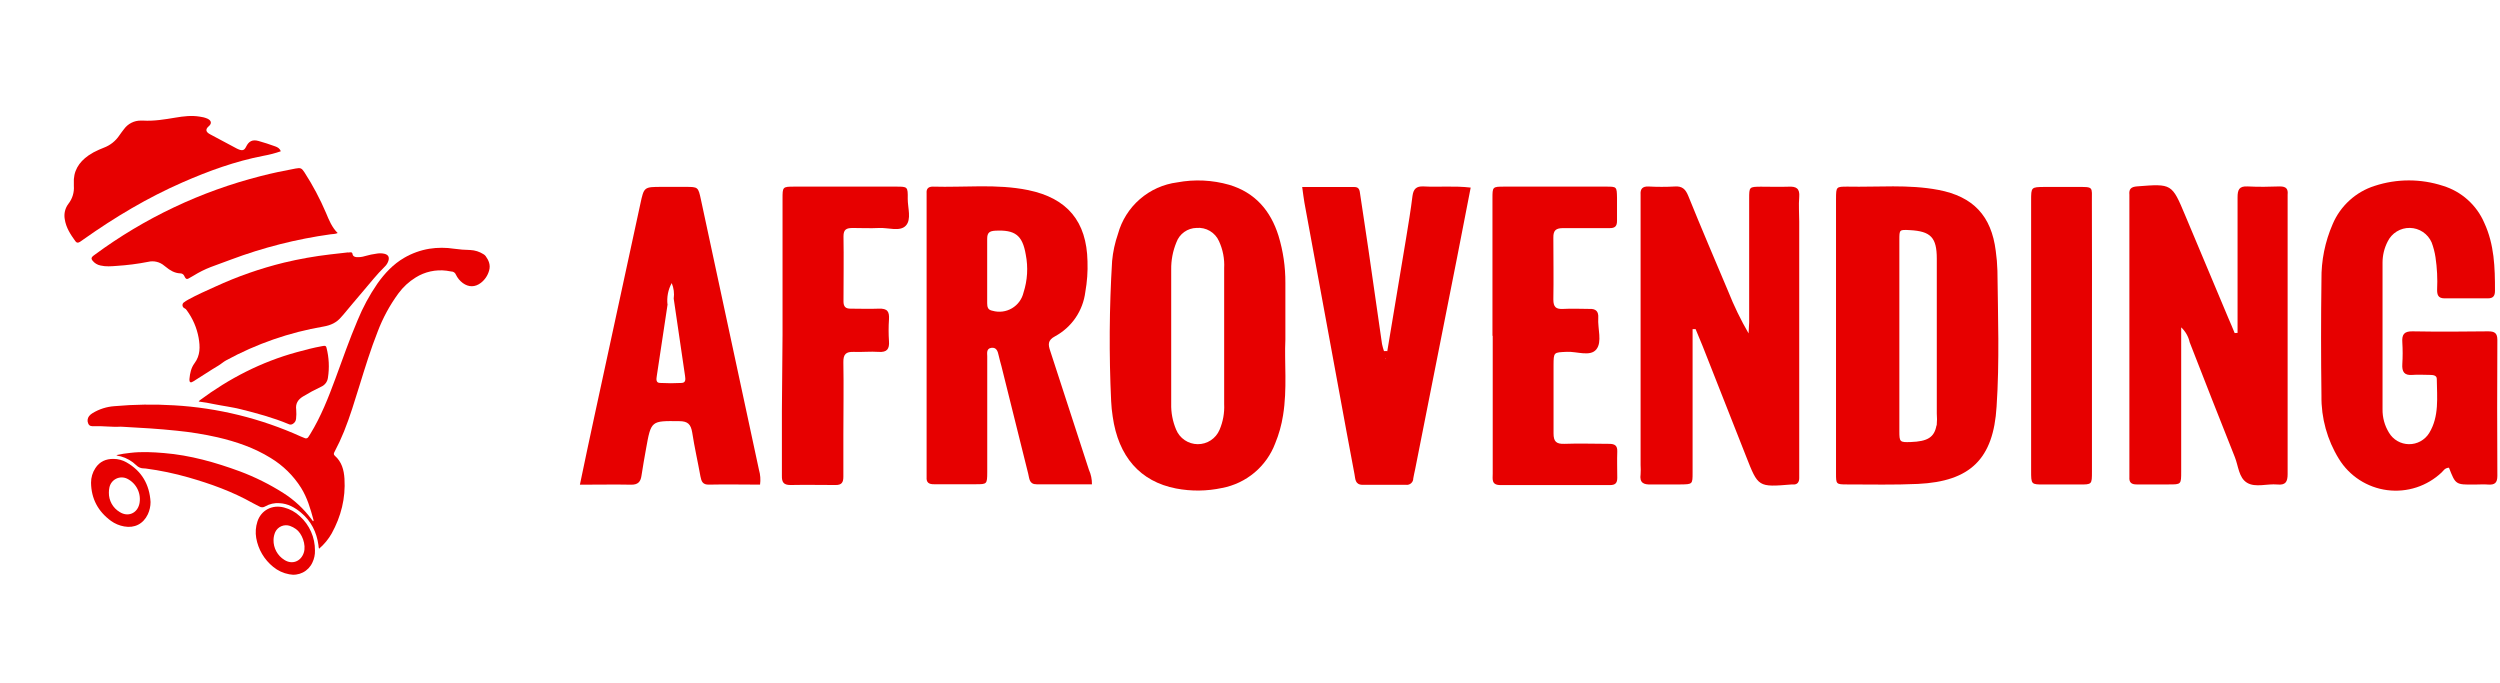
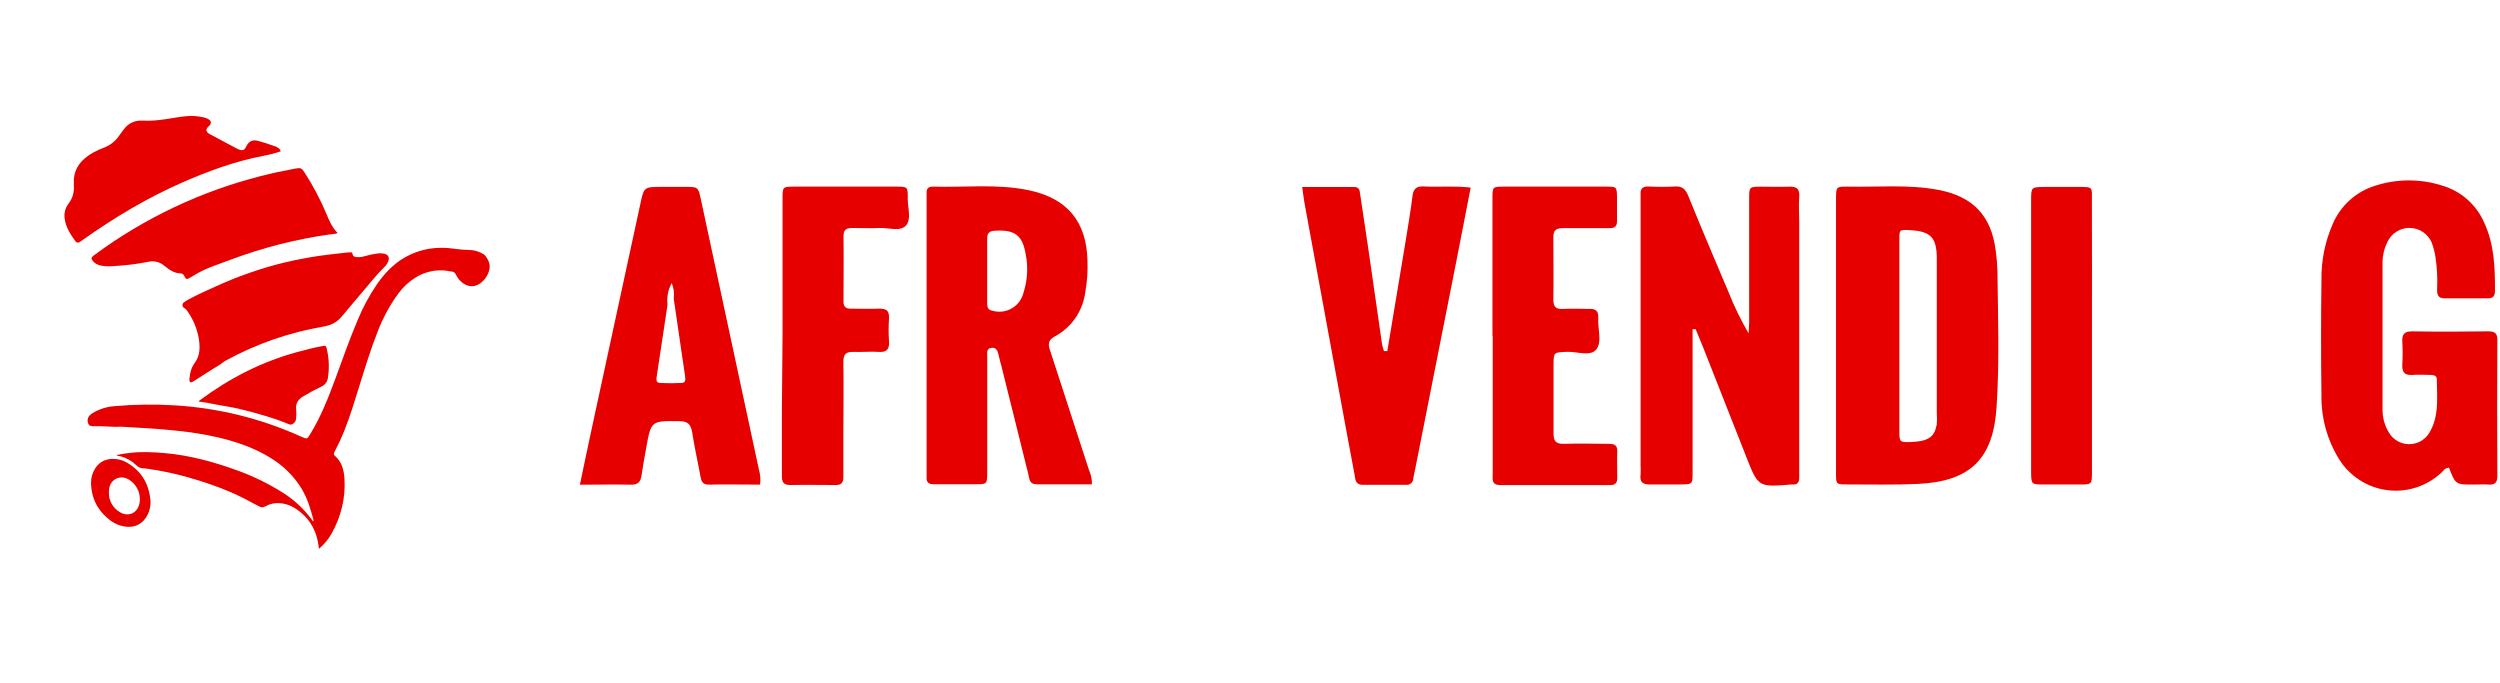
<svg xmlns="http://www.w3.org/2000/svg" width="194" height="53" viewBox="0 0 194 53" fill="none">
  <path d="M190.04 36.292C189.705 36.317 189.62 36.522 189.48 36.652C188.921 37.183 188.25 37.583 187.517 37.822C186.784 38.061 186.007 38.133 185.242 38.033C184.477 37.934 183.745 37.665 183.097 37.246C182.45 36.827 181.904 36.269 181.5 35.612C180.59 34.14 180.119 32.438 180.145 30.707C180.105 27.707 180.105 24.707 180.145 21.707C180.125 20.223 180.422 18.752 181.015 17.392C181.312 16.69 181.758 16.061 182.322 15.549C182.885 15.036 183.553 14.651 184.28 14.422C186.002 13.859 187.858 13.859 189.58 14.422C190.29 14.64 190.943 15.009 191.496 15.505C192.048 16 192.487 16.61 192.78 17.292C193.56 18.972 193.615 20.767 193.61 22.572C193.61 22.957 193.47 23.157 193.05 23.152C191.935 23.152 190.815 23.152 189.695 23.152C189.195 23.152 189.115 22.872 189.12 22.467C189.16 21.631 189.118 20.794 188.995 19.967C188.936 19.572 188.835 19.185 188.695 18.812C188.551 18.483 188.315 18.201 188.017 18.002C187.718 17.802 187.368 17.692 187.008 17.686C186.649 17.679 186.295 17.775 185.989 17.963C185.682 18.151 185.436 18.423 185.28 18.747C185.023 19.247 184.888 19.8 184.885 20.362C184.885 24.155 184.885 27.952 184.885 31.752C184.874 32.395 185.047 33.029 185.385 33.577C185.545 33.846 185.771 34.069 186.042 34.225C186.313 34.381 186.62 34.465 186.933 34.468C187.245 34.472 187.554 34.395 187.828 34.245C188.103 34.095 188.334 33.877 188.5 33.612C189.295 32.317 189.11 30.837 189.095 29.407C189.095 29.112 188.785 29.092 188.535 29.092C188.095 29.092 187.655 29.057 187.22 29.092C186.565 29.152 186.38 28.847 186.42 28.247C186.455 27.687 186.455 27.126 186.42 26.567C186.38 25.977 186.54 25.702 187.205 25.712C189.165 25.747 191.125 25.737 193.08 25.712C193.58 25.712 193.795 25.842 193.795 26.382C193.775 29.895 193.775 33.412 193.795 36.932C193.795 37.472 193.585 37.637 193.09 37.602C192.73 37.572 192.37 37.602 192.01 37.602C190.555 37.612 190.555 37.612 190.04 36.292Z" fill="#E70000" />
  <path d="M131.345 25.542V26.847C131.345 30.12 131.345 33.397 131.345 36.677C131.345 37.577 131.345 37.582 130.41 37.592C129.65 37.592 128.91 37.592 128.13 37.592C127.54 37.622 127.215 37.462 127.31 36.802C127.325 36.562 127.325 36.322 127.31 36.082V15.952C127.31 15.672 127.31 15.392 127.31 15.112C127.275 14.662 127.45 14.457 127.92 14.472C128.6 14.509 129.281 14.509 129.96 14.472C130.545 14.427 130.8 14.687 131.01 15.202C132.01 17.677 133.065 20.137 134.105 22.602C134.552 23.73 135.082 24.823 135.69 25.872C135.69 25.587 135.735 25.302 135.735 25.017C135.735 21.817 135.735 18.62 135.735 15.427C135.735 14.502 135.735 14.497 136.635 14.487C137.35 14.487 138.075 14.512 138.79 14.487C139.385 14.457 139.675 14.617 139.62 15.282C139.565 15.947 139.62 16.557 139.62 17.197V36.257C139.62 36.537 139.62 36.817 139.62 37.097C139.62 37.377 139.505 37.627 139.12 37.597H139C136.435 37.807 136.435 37.807 135.5 35.422C134.37 32.562 133.243 29.703 132.12 26.847C131.945 26.407 131.76 25.977 131.58 25.542H131.345Z" fill="#E70000" />
-   <path d="M173.635 25.832V24.417C173.635 21.387 173.635 18.352 173.635 15.317C173.635 14.727 173.755 14.432 174.415 14.467C175.255 14.512 176.095 14.497 176.915 14.467C177.415 14.467 177.565 14.662 177.52 15.107C177.517 15.147 177.517 15.187 177.52 15.227C177.52 22.413 177.52 29.6 177.52 36.787C177.52 37.392 177.36 37.662 176.72 37.597C175.93 37.522 175.02 37.857 174.37 37.462C173.72 37.067 173.7 36.152 173.42 35.462C172.235 32.502 171.08 29.527 169.92 26.562C169.822 26.117 169.592 25.713 169.26 25.402V26.532C169.26 29.889 169.26 33.242 169.26 36.592C169.26 37.592 169.26 37.592 168.3 37.592C167.465 37.592 166.625 37.592 165.8 37.592C165.4 37.592 165.21 37.442 165.24 37.027C165.24 36.792 165.24 36.527 165.24 36.312V15.712C165.24 15.512 165.24 15.307 165.24 15.112C165.195 14.657 165.38 14.497 165.845 14.462C168.535 14.252 168.535 14.237 169.575 16.722C170.69 19.367 171.795 22.017 172.91 24.662C173.075 25.062 173.26 25.452 173.41 25.847L173.635 25.832Z" fill="#E70000" />
  <path d="M107.655 27.242C108.138 24.332 108.623 21.42 109.11 18.507C109.29 17.407 109.475 16.302 109.61 15.197C109.685 14.667 109.905 14.437 110.47 14.467C111.655 14.532 112.85 14.407 114.125 14.557C113.77 16.402 113.425 18.192 113.07 19.982L109.815 36.417C109.765 36.652 109.71 36.887 109.67 37.122C109.671 37.193 109.656 37.264 109.627 37.33C109.598 37.395 109.555 37.453 109.501 37.501C109.448 37.548 109.385 37.583 109.316 37.604C109.248 37.625 109.176 37.631 109.105 37.622C107.985 37.622 106.87 37.622 105.75 37.622C105.145 37.622 105.18 37.167 105.11 36.807C104.685 34.572 104.275 32.332 103.865 30.097L101.225 15.737C101.16 15.387 101.125 15.027 101.05 14.512H105.105C105.5 14.512 105.51 14.807 105.55 15.087C105.765 16.547 105.995 18.007 106.205 19.467C106.555 21.877 106.895 24.287 107.245 26.697C107.287 26.892 107.34 27.084 107.405 27.272C107.6 27.457 107.525 27.677 107.49 27.882C107.605 27.672 107.5 27.422 107.655 27.242Z" fill="#E70000" />
  <path d="M115.815 26.057C115.815 22.507 115.815 18.953 115.815 15.397C115.815 14.497 115.815 14.482 116.735 14.482C119.372 14.482 122.007 14.482 124.64 14.482C125.46 14.482 125.465 14.482 125.48 15.352C125.48 15.952 125.48 16.552 125.48 17.147C125.48 17.572 125.3 17.707 124.905 17.702C123.705 17.702 122.51 17.702 121.31 17.702C120.75 17.702 120.53 17.862 120.54 18.447C120.54 20.042 120.57 21.642 120.54 23.237C120.54 23.832 120.745 24.002 121.305 23.972C121.98 23.932 122.665 23.972 123.34 23.972C123.84 23.947 124.06 24.167 124.025 24.672C123.97 25.502 124.345 26.527 123.875 27.112C123.405 27.697 122.375 27.267 121.595 27.302C120.565 27.352 120.56 27.302 120.555 28.362C120.555 30.117 120.555 31.862 120.555 33.632C120.555 34.262 120.765 34.462 121.39 34.442C122.545 34.397 123.705 34.442 124.86 34.442C125.305 34.442 125.52 34.572 125.5 35.047C125.475 35.727 125.5 36.407 125.5 37.082C125.5 37.497 125.335 37.642 124.935 37.642C122.1 37.642 119.265 37.642 116.435 37.642C115.715 37.642 115.835 37.177 115.835 36.757V26.057H115.815Z" fill="#E70000" />
  <path d="M60.725 25.972C60.725 22.455 60.725 18.939 60.725 15.422C60.725 14.502 60.725 14.482 61.635 14.482C64.268 14.482 66.905 14.482 69.545 14.482C70.43 14.482 70.455 14.482 70.44 15.432C70.44 16.137 70.745 17.027 70.29 17.512C69.835 17.997 68.93 17.657 68.225 17.692C67.52 17.727 66.865 17.692 66.19 17.692C65.69 17.692 65.45 17.792 65.455 18.352C65.485 20.032 65.455 21.707 65.455 23.387C65.455 23.802 65.62 23.957 66.02 23.952C66.74 23.952 67.46 23.982 68.175 23.952C68.89 23.922 69.02 24.192 68.985 24.792C68.947 25.351 68.947 25.912 68.985 26.472C69.03 27.077 68.835 27.352 68.185 27.307C67.535 27.262 66.905 27.332 66.27 27.307C65.635 27.282 65.435 27.492 65.445 28.122C65.48 29.997 65.445 31.877 65.445 33.752C65.445 34.832 65.445 35.912 65.445 36.992C65.445 37.437 65.315 37.642 64.84 37.637C63.68 37.637 62.52 37.612 61.34 37.637C60.8 37.637 60.665 37.412 60.675 36.917C60.675 35.237 60.675 33.562 60.675 31.882L60.725 25.972Z" fill="#E70000" />
  <path d="M162.335 26.047C162.335 29.567 162.335 33.084 162.335 36.597C162.335 37.597 162.335 37.597 161.375 37.597C160.415 37.597 159.535 37.597 158.615 37.597C157.615 37.597 157.615 37.597 157.615 36.522C157.615 34.188 157.615 31.87 157.615 29.567C157.615 24.9 157.615 20.233 157.615 15.567C157.615 14.522 157.615 14.517 158.65 14.507H161.15C162.48 14.507 162.33 14.462 162.33 15.647C162.34 19.107 162.342 22.573 162.335 26.047Z" fill="#E70000" />
  <path d="M107.655 27.242C107.667 27.32 107.667 27.399 107.655 27.477C107.655 27.602 107.695 27.802 107.48 27.792C107.44 27.792 107.39 27.592 107.37 27.482C107.358 27.406 107.358 27.328 107.37 27.252C107.465 27.241 107.56 27.238 107.655 27.242Z" fill="#E70000" />
  <path d="M155 21.017C154.987 20.498 154.943 19.98 154.87 19.467C154.53 16.752 153.125 15.252 150.42 14.737C148.09 14.292 145.73 14.532 143.38 14.482C142.49 14.482 142.48 14.482 142.475 15.422C142.475 18.972 142.475 22.523 142.475 26.077C142.475 29.63 142.475 33.18 142.475 36.727C142.475 37.572 142.475 37.592 143.335 37.592C145.17 37.592 147.01 37.637 148.835 37.552C152.9 37.357 154.69 35.607 154.935 31.552C155.17 28.042 155.04 24.527 155 21.017ZM150.27 33.017C150.105 33.932 149.585 34.257 148.27 34.302C147.43 34.332 147.39 34.302 147.39 33.472C147.39 30.972 147.39 28.517 147.39 26.042C147.39 23.567 147.39 21.092 147.39 18.612C147.39 17.817 147.39 17.817 148.19 17.857C149.83 17.942 150.295 18.427 150.295 20.077C150.295 24.077 150.295 28.077 150.295 32.077C150.32 32.386 150.318 32.697 150.29 33.007L150.27 33.017Z" fill="#E70000" />
-   <path d="M99.745 26.357C99.745 24.662 99.745 23.307 99.745 21.952C99.753 20.712 99.572 19.478 99.21 18.292C98.6 16.347 97.395 14.942 95.39 14.342C94.079 13.967 92.7 13.902 91.36 14.152C90.283 14.29 89.272 14.743 88.452 15.455C87.633 16.167 87.042 17.105 86.755 18.152C86.519 18.831 86.366 19.536 86.3 20.252C86.08 23.875 86.055 27.506 86.225 31.132C86.243 31.53 86.283 31.928 86.345 32.322C86.785 35.427 88.47 37.367 91.265 37.907C92.444 38.133 93.656 38.12 94.83 37.867C95.756 37.692 96.622 37.282 97.345 36.676C98.067 36.07 98.622 35.289 98.955 34.407C99.244 33.707 99.449 32.975 99.565 32.227C99.9 30.167 99.66 28.112 99.745 26.357ZM94.995 31.357C95.029 32.042 94.906 32.726 94.635 33.357C94.494 33.689 94.258 33.971 93.957 34.169C93.655 34.367 93.302 34.471 92.942 34.468C92.581 34.466 92.23 34.356 91.931 34.154C91.633 33.952 91.401 33.666 91.265 33.332C90.998 32.7 90.868 32.018 90.885 31.332C90.885 27.855 90.885 24.38 90.885 20.907C90.876 20.185 91.014 19.469 91.29 18.802C91.406 18.48 91.618 18.201 91.897 18.002C92.175 17.803 92.508 17.693 92.85 17.687C93.212 17.655 93.575 17.737 93.888 17.922C94.201 18.106 94.448 18.384 94.595 18.717C94.897 19.372 95.034 20.091 94.995 20.812C94.995 22.572 94.995 24.312 94.995 26.087V31.357Z" fill="#E70000" />
  <path d="M84.5 36.457C83.5 33.382 82.5 30.302 81.5 27.237C81.33 26.737 81.29 26.402 81.88 26.092C82.514 25.747 83.058 25.256 83.465 24.66C83.871 24.063 84.13 23.378 84.22 22.662C84.361 21.875 84.418 21.076 84.39 20.277C84.325 17.192 82.835 15.382 79.785 14.752C77.34 14.252 74.85 14.557 72.38 14.482C72.025 14.482 71.88 14.662 71.905 14.982C71.905 15.217 71.905 15.482 71.905 15.697V36.307C71.905 36.547 71.905 36.807 71.905 37.027C71.875 37.447 72.08 37.582 72.48 37.577C73.555 37.577 74.635 37.577 75.715 37.577C76.59 37.577 76.605 37.577 76.61 36.637C76.61 33.882 76.61 31.137 76.61 28.367C76.61 28.127 76.61 27.867 76.61 27.652C76.61 27.437 76.52 27.047 76.93 26.992C77.34 26.937 77.43 27.277 77.5 27.597C77.57 27.917 77.64 28.137 77.71 28.407C78.4 31.197 79.093 33.983 79.79 36.767C79.885 37.142 79.86 37.587 80.455 37.582C81.88 37.582 83.31 37.582 84.735 37.582C84.74 37.194 84.66 36.81 84.5 36.457ZM79.425 22.702C79.366 22.956 79.256 23.195 79.102 23.404C78.948 23.614 78.752 23.791 78.528 23.923C78.303 24.055 78.055 24.141 77.796 24.174C77.538 24.207 77.276 24.188 77.025 24.117C76.645 24.052 76.61 23.817 76.605 23.532V20.907C76.605 20.112 76.605 19.317 76.605 18.527C76.605 18.057 76.785 17.927 77.235 17.902C78.765 17.822 79.345 18.247 79.6 19.762C79.792 20.741 79.732 21.753 79.425 22.702Z" fill="#E70000" />
-   <path d="M51.87 23.582L51.8 23.652C51.83 23.637 51.855 23.612 51.87 23.582Z" fill="#E70000" />
  <path d="M58.895 36.457C57.395 29.457 55.895 22.472 54.395 15.502C54.18 14.502 54.175 14.502 53.185 14.502H51.375C49.97 14.502 49.975 14.502 49.69 15.827C48.5 21.327 47.31 26.827 46.12 32.327C45.75 34.017 45.395 35.732 45 37.612C46.47 37.612 47.745 37.587 49 37.612C49.5 37.612 49.705 37.392 49.775 36.937C49.88 36.227 50.01 35.517 50.135 34.812C50.525 32.627 50.53 32.657 52.715 32.682C53.385 32.682 53.61 32.937 53.715 33.557C53.89 34.702 54.15 35.832 54.355 36.972C54.43 37.362 54.53 37.622 55.025 37.607C56.335 37.577 57.645 37.607 58.98 37.607C59.033 37.222 59.004 36.83 58.895 36.457ZM52.895 29.717C52.34 29.747 51.785 29.747 51.23 29.717C50.895 29.717 50.925 29.437 50.965 29.187C51.245 27.343 51.523 25.498 51.8 23.652C51.73 23.07 51.843 22.481 52.125 21.967C52.285 22.347 52.338 22.764 52.28 23.172C52.573 25.172 52.867 27.172 53.16 29.172C53.195 29.427 53.23 29.702 52.895 29.717Z" fill="#E70000" />
  <path d="M24.759 42.582C24.729 42.497 24.714 42.407 24.714 42.318C24.578 41.297 24.142 40.431 23.346 39.769C22.873 39.379 22.34 39.08 21.696 39.046C21.31 39.015 20.923 39.101 20.587 39.293C20.517 39.34 20.436 39.366 20.352 39.367C20.269 39.367 20.186 39.344 20.116 39.298C19.95 39.204 19.771 39.129 19.604 39.033C18.031 38.146 16.354 37.544 14.629 37.049C13.543 36.738 12.436 36.507 11.316 36.358C11.266 36.351 11.215 36.348 11.165 36.347C11.056 36.349 10.947 36.329 10.847 36.288C10.746 36.246 10.655 36.184 10.579 36.106C10.242 35.778 9.827 35.54 9.374 35.414C9.269 35.386 9.158 35.4 9.03 35.316C9.386 35.237 9.746 35.179 10.109 35.143C10.978 35.038 11.846 35.084 12.716 35.156C14.761 35.323 16.71 35.877 18.623 36.581C19.8 37.023 20.927 37.585 21.987 38.258C22.838 38.798 23.582 39.491 24.179 40.302C24.214 40.349 24.25 40.395 24.284 40.441C24.284 40.441 24.3 40.441 24.308 40.441C24.347 40.409 24.332 40.366 24.322 40.329C24.089 39.472 23.843 38.625 23.366 37.858C22.77 36.912 21.962 36.118 21.005 35.539C19.731 34.749 18.337 34.274 16.887 33.935C15.843 33.699 14.785 33.528 13.719 33.423C12.32 33.273 10.916 33.194 9.512 33.118C9.461 33.112 9.411 33.11 9.361 33.111C8.666 33.153 7.973 33.045 7.278 33.072C7.108 33.079 6.937 33.072 6.853 32.882C6.806 32.788 6.787 32.682 6.797 32.577C6.808 32.472 6.848 32.372 6.913 32.289C6.988 32.197 7.079 32.119 7.182 32.06C7.699 31.744 8.284 31.558 8.889 31.518C10.425 31.381 11.969 31.36 13.508 31.453C16.907 31.649 20.242 32.47 23.345 33.873C23.444 33.917 23.547 33.953 23.647 33.996C23.696 34.022 23.753 34.027 23.806 34.011C23.859 33.995 23.904 33.958 23.93 33.909C23.982 33.834 24.035 33.755 24.079 33.676C24.91 32.321 25.486 30.846 26.034 29.363C26.59 27.855 27.118 26.337 27.748 24.855C28.157 23.854 28.672 22.901 29.285 22.01C29.852 21.21 30.509 20.504 31.368 20.005C31.969 19.655 32.63 19.417 33.316 19.303C33.956 19.203 34.606 19.203 35.245 19.303C35.66 19.361 36.077 19.394 36.496 19.401C36.856 19.418 37.206 19.529 37.511 19.722C37.577 19.759 37.636 19.808 37.683 19.868C37.927 20.204 38.08 20.565 37.956 20.992C37.852 21.375 37.625 21.714 37.309 21.955C36.863 22.294 36.371 22.296 35.916 21.967C35.686 21.796 35.502 21.572 35.378 21.314C35.351 21.239 35.3 21.175 35.234 21.131C35.168 21.087 35.09 21.065 35.011 21.067C34.886 21.053 34.763 21.033 34.642 21.006C33.811 20.902 32.97 21.087 32.26 21.53C31.738 21.851 31.282 22.271 30.919 22.765C30.25 23.677 29.707 24.676 29.307 25.734C28.764 27.105 28.333 28.514 27.897 29.92C27.524 31.119 27.163 32.321 26.695 33.484C26.478 34.021 26.233 34.546 25.962 35.057C25.902 35.17 25.866 35.267 25.983 35.366C26.52 35.837 26.689 36.469 26.731 37.148C26.825 38.661 26.466 40.072 25.74 41.394C25.485 41.844 25.153 42.246 24.759 42.582Z" fill="#E70000" />
  <path d="M26.202 18.084C26.018 18.169 25.838 18.157 25.667 18.18C23.014 18.548 20.41 19.209 17.903 20.151C17.387 20.346 16.871 20.539 16.352 20.724C15.892 20.903 15.449 21.124 15.029 21.384L14.789 21.521C14.544 21.665 14.45 21.754 14.295 21.402C14.267 21.344 14.223 21.296 14.169 21.262C14.114 21.229 14.052 21.212 13.988 21.213C13.543 21.196 13.192 20.98 12.864 20.709C12.825 20.676 12.783 20.649 12.745 20.617C12.574 20.471 12.372 20.368 12.154 20.317C11.936 20.265 11.709 20.266 11.492 20.319C10.687 20.477 9.873 20.582 9.054 20.633C8.635 20.665 8.216 20.701 7.804 20.604C7.554 20.556 7.331 20.419 7.175 20.218C7.07 20.075 7.078 19.994 7.213 19.872C7.257 19.834 7.305 19.8 7.352 19.767C11.215 16.917 15.594 14.844 20.246 13.661C21.137 13.433 22.037 13.242 22.942 13.077C23.327 13.006 23.411 13.043 23.627 13.376C24.272 14.375 24.831 15.427 25.298 16.521C25.53 17.075 25.751 17.637 26.202 18.084Z" fill="#E70000" />
  <path d="M27.015 19.597C27.065 19.597 27.12 19.589 27.165 19.582C27.27 19.565 27.339 19.595 27.358 19.716C27.384 19.888 27.517 19.939 27.672 19.954C27.89 19.967 28.109 19.94 28.317 19.874C28.63 19.783 28.95 19.716 29.274 19.674C29.465 19.645 29.66 19.652 29.847 19.697C30.118 19.771 30.22 19.936 30.15 20.206C30.098 20.393 29.995 20.561 29.854 20.694C29.253 21.281 28.736 21.942 28.19 22.581C27.666 23.19 27.154 23.811 26.637 24.426C26.588 24.484 26.532 24.536 26.485 24.595C26.129 25.033 25.66 25.245 25.108 25.339C22.456 25.792 19.896 26.681 17.535 27.971C17.325 28.085 17.156 28.247 16.955 28.366C16.292 28.757 15.658 29.194 15.001 29.596C14.96 29.624 14.915 29.646 14.867 29.662C14.852 29.669 14.835 29.672 14.818 29.671C14.801 29.67 14.785 29.666 14.77 29.658C14.755 29.65 14.742 29.638 14.732 29.625C14.723 29.611 14.716 29.595 14.713 29.579C14.696 29.514 14.693 29.446 14.704 29.379C14.742 28.96 14.834 28.541 15.087 28.198C15.553 27.581 15.534 26.904 15.412 26.206C15.271 25.437 14.957 24.71 14.494 24.08C14.454 24.007 14.391 23.95 14.314 23.919C14.275 23.901 14.241 23.874 14.215 23.84C14.189 23.807 14.172 23.767 14.164 23.726C14.157 23.684 14.159 23.641 14.172 23.6C14.184 23.559 14.206 23.522 14.236 23.492C14.354 23.398 14.48 23.316 14.614 23.246C15.289 22.874 15.994 22.567 16.694 22.249C18.413 21.456 20.203 20.83 22.041 20.379C23.22 20.096 24.416 19.884 25.621 19.743L27.014 19.585L27.015 19.597Z" fill="#E70000" />
  <path d="M21.786 11.741C21.346 11.893 20.894 12.01 20.436 12.092C18.265 12.511 16.2 13.261 14.182 14.144C11.457 15.336 8.917 16.852 6.493 18.567C6.398 18.634 6.305 18.707 6.205 18.768C6.057 18.859 5.95 18.857 5.851 18.719C5.471 18.195 5.117 17.656 5.023 16.996C4.987 16.789 4.994 16.577 5.043 16.373C5.093 16.169 5.185 15.978 5.312 15.811C5.62 15.417 5.769 14.923 5.731 14.424C5.731 14.366 5.731 14.307 5.731 14.248C5.672 13.295 6.109 12.592 6.869 12.062C7.124 11.888 7.396 11.739 7.68 11.618C7.803 11.565 7.925 11.513 8.051 11.464C8.55 11.279 8.977 10.94 9.269 10.496C9.382 10.33 9.506 10.172 9.628 10.012C9.777 9.808 9.972 9.642 10.198 9.528C10.423 9.414 10.673 9.356 10.926 9.358C10.984 9.358 11.043 9.352 11.101 9.358C11.953 9.408 12.786 9.266 13.617 9.127C14.237 9.022 14.86 8.946 15.489 9.049C15.698 9.072 15.903 9.125 16.097 9.207C16.456 9.379 16.411 9.62 16.202 9.794C15.923 10.035 15.96 10.241 16.307 10.423C17.001 10.79 17.694 11.163 18.387 11.533C18.439 11.56 18.493 11.584 18.548 11.604C18.827 11.709 18.967 11.653 19.096 11.388C19.306 10.957 19.589 10.81 20.052 10.937C20.495 11.057 20.93 11.207 21.363 11.361C21.542 11.428 21.714 11.513 21.786 11.741Z" fill="#E70000" />
  <path d="M15.414 31.158C15.44 31.126 15.468 31.095 15.498 31.066C17.784 29.367 20.275 28.083 23.029 27.33C23.674 27.154 24.32 26.982 24.979 26.864C25.029 26.855 25.078 26.848 25.127 26.84C25.246 26.822 25.308 26.859 25.337 26.987C25.531 27.744 25.569 28.531 25.449 29.303C25.431 29.457 25.372 29.604 25.279 29.729C25.185 29.853 25.061 29.951 24.918 30.012C24.433 30.24 23.962 30.494 23.504 30.773C23.116 31.011 22.919 31.329 22.986 31.797C23.005 32.031 23.001 32.266 22.975 32.499C22.968 32.578 22.942 32.655 22.9 32.723C22.858 32.79 22.8 32.847 22.732 32.888C22.684 32.922 22.629 32.943 22.57 32.948C22.512 32.952 22.453 32.94 22.402 32.913C21.202 32.41 19.952 32.075 18.695 31.76C18.012 31.587 17.314 31.503 16.625 31.364C16.243 31.283 15.845 31.211 15.414 31.158Z" fill="#E70000" />
  <path d="M9.8 35.87C9.499 35.702 9.16 35.612 8.814 35.611C8.223 35.602 7.733 35.815 7.403 36.325C7.179 36.663 7.061 37.06 7.065 37.465C7.083 38.707 7.613 39.686 8.608 40.418C8.914 40.639 9.266 40.787 9.638 40.852C10.444 41.001 11.122 40.651 11.473 39.908C11.611 39.61 11.683 39.285 11.683 38.956C11.601 37.596 11.001 36.55 9.8 35.87ZM10.81 39.12C10.633 39.848 9.918 40.137 9.287 39.732C9.027 39.578 8.812 39.357 8.665 39.093C8.518 38.828 8.443 38.53 8.449 38.227C8.448 38.093 8.462 37.959 8.49 37.828C8.52 37.682 8.582 37.545 8.673 37.427C8.764 37.309 8.88 37.214 9.014 37.148C9.147 37.083 9.294 37.048 9.442 37.048C9.591 37.048 9.738 37.083 9.871 37.148C10.226 37.325 10.512 37.616 10.682 37.975C10.852 38.333 10.898 38.738 10.81 39.126V39.12Z" fill="#E70000" />
-   <path d="M24.441 42.721C24.444 42.219 24.341 41.722 24.139 41.263C23.936 40.803 23.639 40.392 23.266 40.055C22.923 39.733 22.504 39.502 22.048 39.384C21.126 39.134 20.255 39.594 19.973 40.481C19.841 40.889 19.81 41.323 19.882 41.746C20.035 42.63 20.504 43.427 21.202 43.99C21.559 44.284 21.985 44.482 22.44 44.564C22.8 44.64 23.175 44.591 23.503 44.424C23.831 44.258 24.092 43.985 24.243 43.65C24.383 43.361 24.451 43.042 24.441 42.721ZM23.572 42.897C23.348 43.572 22.667 43.834 22.07 43.45C21.806 43.288 21.589 43.059 21.441 42.786C21.293 42.514 21.219 42.207 21.226 41.897C21.229 41.687 21.275 41.479 21.36 41.286C21.459 41.08 21.63 40.918 21.84 40.83C22.051 40.743 22.287 40.735 22.502 40.81C22.667 40.869 22.823 40.951 22.965 41.054C23.422 41.367 23.783 42.263 23.572 42.897Z" fill="#E70000" />
</svg>